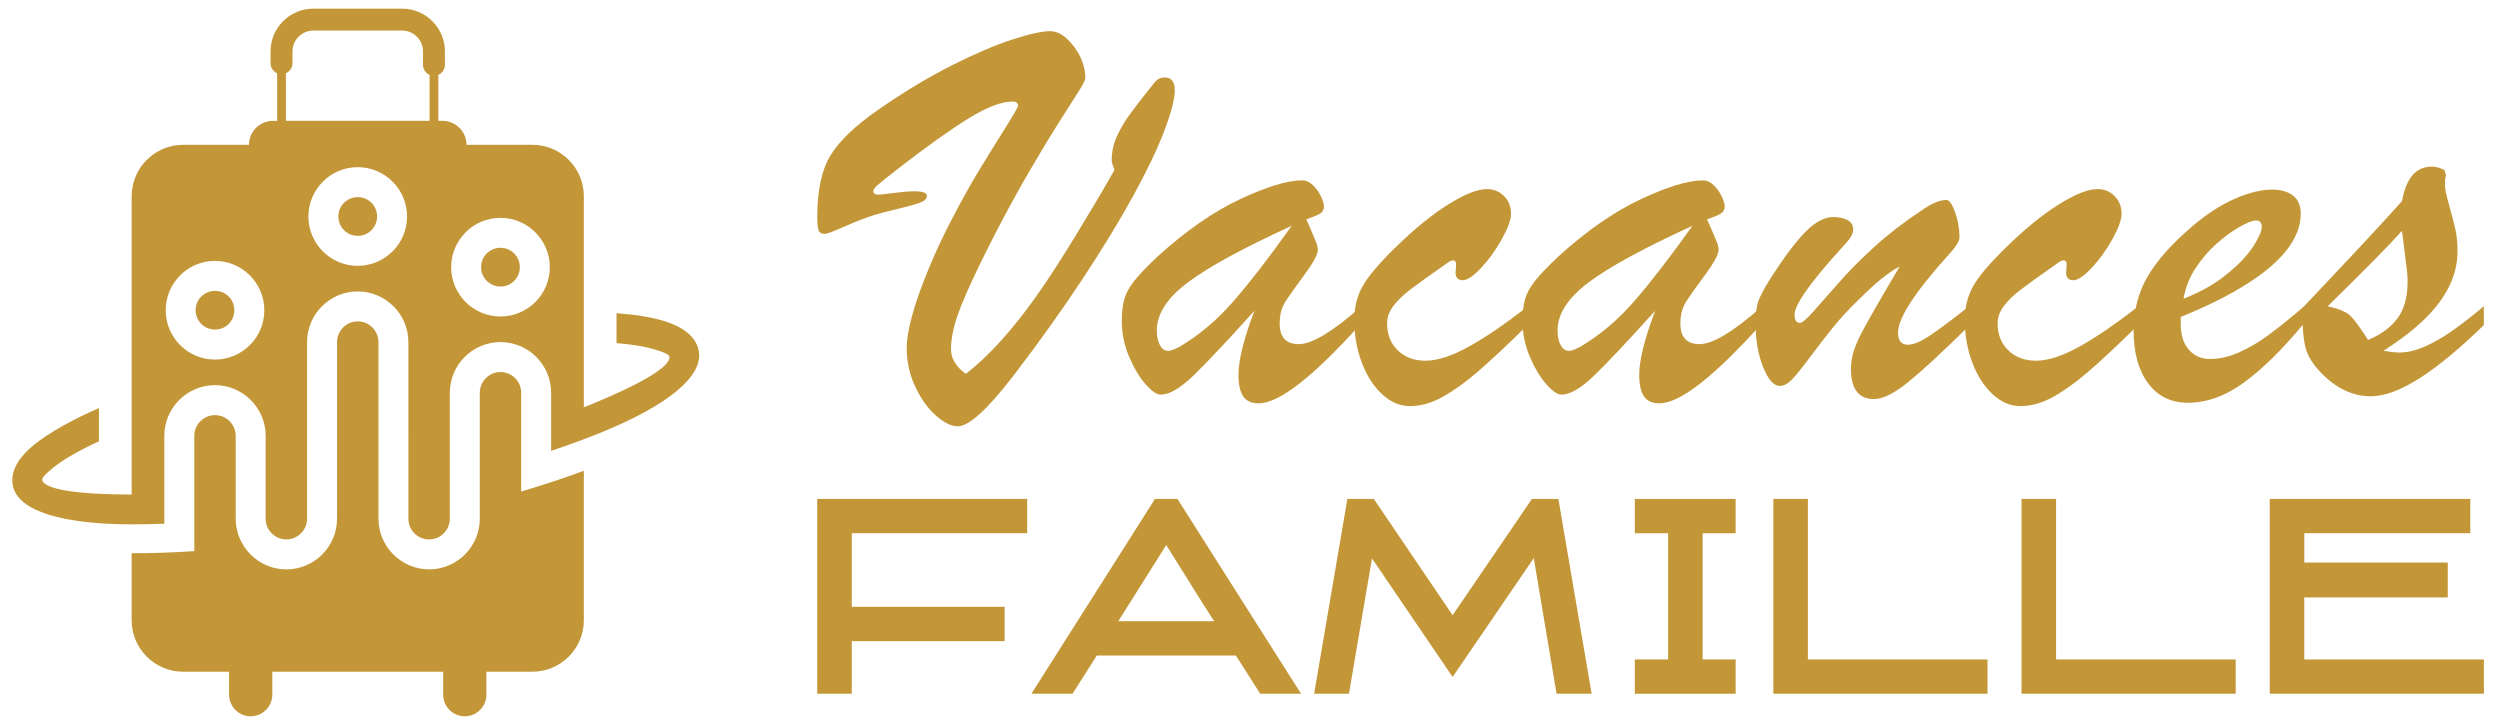
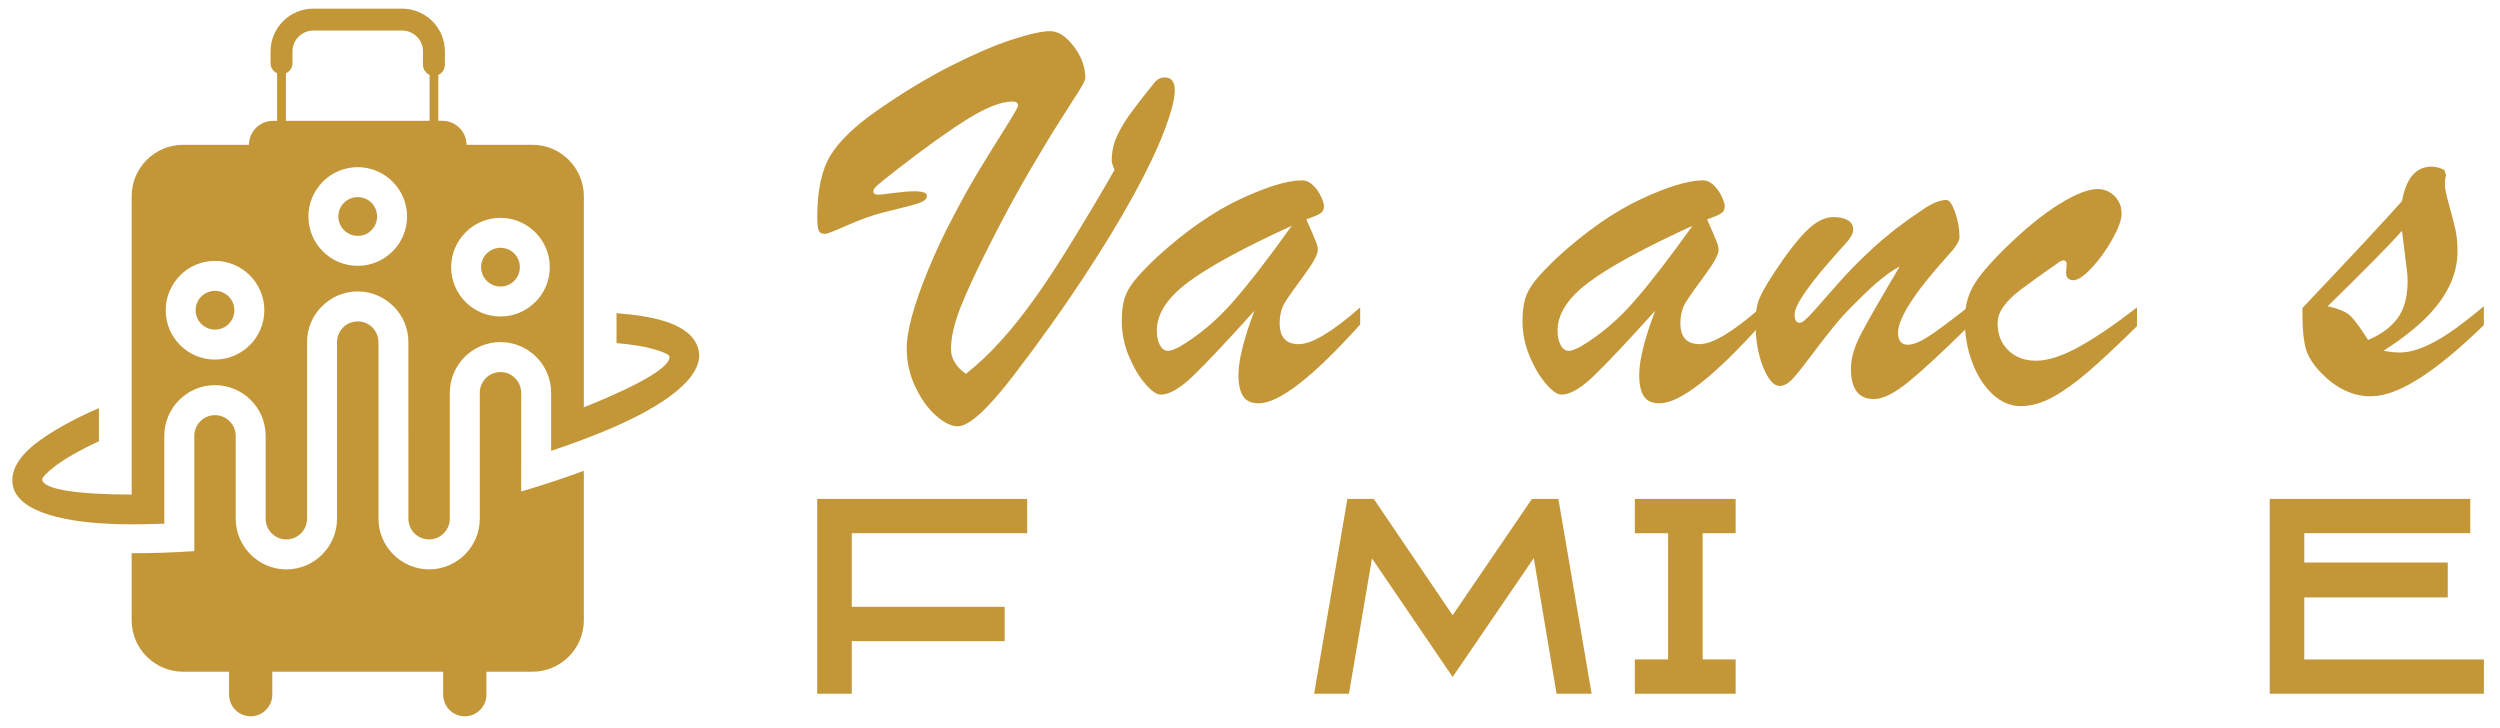
<svg xmlns="http://www.w3.org/2000/svg" version="1.1" id="Layer_1" x="0px" y="0px" width="179.35px" height="52.2px" viewBox="0 0 179.35 52.2" enable-background="new 0 0 179.35 52.2" xml:space="preserve">
  <path fill-rule="evenodd" clip-rule="evenodd" fill="#C39738" d="M20.511,8.668h10.307V5.371c-0.278-0.121-0.472-0.399-0.472-0.722  V3.687c0-0.41-0.169-0.783-0.439-1.055c-0.271-0.271-0.644-0.439-1.055-0.439h-6.375c-0.411,0-0.784,0.168-1.055,0.439  c-0.271,0.271-0.439,0.645-0.439,1.055v0.847c0,0.322-0.195,0.6-0.472,0.721V8.668z M37.39,33.026v0.936v1.3  c1.625-0.482,3.132-0.981,4.494-1.487v10.729c0,2.027-1.659,3.685-3.687,3.685h-3.302v1.645c0,0.854-0.699,1.554-1.552,1.554  c-0.853,0-1.551-0.699-1.551-1.554v-1.645H19.535v1.645c0,0.854-0.698,1.554-1.551,1.554c-0.854,0-1.551-0.699-1.551-1.554v-1.645  h-3.302c-2.028,0-3.687-1.657-3.687-3.685v-4.819H9.47c1.356,0.011,2.856-0.041,4.469-0.147v-1.073v-1.074v-6.123  c0-0.408,0.167-0.778,0.437-1.049c0.27-0.27,0.641-0.437,1.048-0.437c0.408,0,0.779,0.167,1.048,0.437  c0.27,0.271,0.438,0.641,0.438,1.049v5.948c0,0.998,0.409,1.904,1.067,2.563l0.004,0.004c0.658,0.657,1.566,1.066,2.564,1.066  c1,0,1.909-0.409,2.568-1.066v-0.004c0.657-0.659,1.066-1.565,1.066-2.563V24.541c0-0.408,0.168-0.779,0.438-1.049l-0.002-0.002  c0.271-0.269,0.642-0.434,1.051-0.434s0.781,0.166,1.05,0.434l-0.002,0.002c0.27,0.27,0.437,0.641,0.437,1.049v12.672  c0,0.998,0.409,1.904,1.067,2.563l0.004,0.004c0.659,0.657,1.565,1.066,2.563,1.066c1.001,0,1.91-0.409,2.567-1.066  c0.659-0.659,1.068-1.567,1.068-2.567v-9.038c0-0.407,0.167-0.777,0.437-1.048c0.27-0.271,0.641-0.437,1.048-0.437  c0.408,0,0.779,0.166,1.049,0.437c0.269,0.269,0.437,0.641,0.437,1.048V33.026z M36.887,18.179  c-0.249-0.248-0.596-0.403-0.983-0.403c-0.383,0-0.731,0.156-0.983,0.407h-0.004c-0.249,0.249-0.403,0.596-0.403,0.982  c0,0.385,0.156,0.731,0.407,0.983c0.251,0.251,0.6,0.408,0.983,0.408c0.387,0,0.734-0.155,0.983-0.404v-0.003  c0.251-0.252,0.407-0.599,0.407-0.983c0-0.386-0.154-0.734-0.403-0.982L36.887,18.179z M35.904,15.628  c0.972,0,1.855,0.396,2.498,1.036l0.004,0.004c0.641,0.642,1.037,1.525,1.037,2.498c0,0.977-0.396,1.862-1.037,2.503l-0.001-0.003  c-0.643,0.642-1.527,1.039-2.5,1.039c-0.977,0-1.862-0.395-2.501-1.036c-0.641-0.641-1.037-1.526-1.037-2.503  c0-0.972,0.397-1.858,1.039-2.5l-0.001-0.001C34.042,16.024,34.927,15.628,35.904,15.628z M26.647,14.544  c-0.25-0.249-0.596-0.403-0.983-0.403c-0.383,0-0.732,0.156-0.983,0.407h-0.004c-0.249,0.25-0.403,0.596-0.403,0.983  c0,0.384,0.156,0.731,0.407,0.982c0.251,0.252,0.6,0.408,0.983,0.408c0.387,0,0.734-0.153,0.983-0.403v-0.005  c0.25-0.251,0.406-0.599,0.406-0.982c0-0.387-0.154-0.733-0.403-0.983L26.647,14.544z M25.664,11.992  c0.971,0,1.856,0.396,2.498,1.038l0.004,0.003c0.64,0.642,1.037,1.526,1.037,2.498c0,0.977-0.397,1.862-1.037,2.503l-0.002-0.002  c-0.643,0.641-1.527,1.038-2.5,1.038c-0.977,0-1.862-0.395-2.502-1.036c-0.64-0.641-1.037-1.526-1.037-2.503  c0-0.973,0.397-1.857,1.039-2.5l-0.002-0.001C23.802,12.389,24.688,11.992,25.664,11.992z M16.407,21.269  c-0.249-0.249-0.596-0.403-0.983-0.403c-0.383,0-0.731,0.155-0.983,0.406h-0.004c-0.249,0.25-0.403,0.598-0.403,0.983  c0,0.384,0.156,0.731,0.407,0.983c0.252,0.251,0.6,0.407,0.983,0.407c0.387,0,0.734-0.154,0.983-0.403v-0.004  c0.252-0.252,0.407-0.599,0.407-0.983c0-0.386-0.154-0.734-0.403-0.983L16.407,21.269z M15.424,18.716  c0.973,0,1.855,0.397,2.499,1.038l0.003,0.004c0.641,0.642,1.037,1.526,1.037,2.498c0,0.978-0.396,1.862-1.037,2.502l-0.001-0.002  c-0.643,0.641-1.527,1.04-2.5,1.04c-0.977,0-1.862-0.396-2.501-1.038c-0.641-0.64-1.037-1.524-1.037-2.502  c0-0.973,0.397-1.857,1.039-2.5l-0.002-0.002C13.562,19.113,14.447,18.716,15.424,18.716z M13.131,10.389h4.729  c0-0.946,0.774-1.72,1.721-1.72h0.3V5.255c-0.279-0.121-0.472-0.399-0.472-0.721V3.687c0-0.844,0.345-1.611,0.9-2.167  c0.555-0.556,1.323-0.9,2.167-0.9h6.375c0.844,0,1.611,0.345,2.167,0.9c0.555,0.555,0.9,1.323,0.9,2.167v0.962  c0,0.323-0.194,0.601-0.472,0.722v3.297h0.3c0.946,0,1.721,0.774,1.721,1.72h4.73c2.028,0,3.687,1.659,3.687,3.687v4.13v8.993v2.021  c0.181-0.071,0.358-0.142,0.532-0.213c3.591-1.47,5.742-2.731,5.602-3.437c-0.025-0.131-0.386-0.302-1.05-0.501  c-0.698-0.209-1.616-0.361-2.739-0.453v-2.146c1.363,0.099,2.489,0.284,3.352,0.543c1.48,0.445,2.352,1.167,2.544,2.147  c0.365,1.854-2.3,3.943-6.903,5.827c-1.113,0.458-2.348,0.913-3.684,1.36v-0.013v-2.248v-1.91c0-1.001-0.409-1.91-1.066-2.567  c-0.659-0.658-1.567-1.067-2.568-1.067s-1.91,0.409-2.568,1.067s-1.067,1.566-1.067,2.567v9.038c0,0.407-0.167,0.777-0.437,1.048  c-0.27,0.271-0.641,0.437-1.048,0.437c-0.409,0-0.781-0.166-1.051-0.435c-0.268-0.271-0.435-0.641-0.435-1.05V24.541  c0-1.001-0.409-1.91-1.067-2.569h-0.005c-0.659-0.657-1.565-1.066-2.563-1.066c-0.998,0-1.905,0.409-2.564,1.066h-0.003  c-0.659,0.658-1.067,1.568-1.067,2.569v12.672c0,0.409-0.167,0.779-0.436,1.05l-0.001-0.002c-0.271,0.271-0.641,0.437-1.049,0.437  c-0.41,0-0.781-0.166-1.05-0.435c-0.269-0.271-0.435-0.641-0.435-1.05v-5.948c0-1.001-0.409-1.909-1.067-2.568  c-0.658-0.657-1.566-1.066-2.568-1.066c-1,0-1.91,0.409-2.568,1.066c-0.657,0.659-1.066,1.567-1.066,2.568v4.162v2.077v0.066  c-0.795,0.031-1.554,0.048-2.273,0.048c-4.972,0-8.229-0.925-8.594-2.782c-0.196-0.993,0.364-2.011,1.615-3.002  c0.988-0.782,2.632-1.722,4.561-2.562v0.476v1.909c-1.422,0.657-2.51,1.283-3.235,1.856C3.289,33.967,3,34.282,3.029,34.427  c0.137,0.696,2.577,1.048,6.416,1.052v-1.096V25.39V14.075C9.445,12.046,11.103,10.389,13.131,10.389z" />
  <g>
    <g>
      <g>
        <path fill="#C39738" d="M77.862,5.615c0,0.121-0.154,0.426-0.463,0.916c-0.309,0.49-0.765,1.208-1.369,2.153     c-0.604,0.946-1.335,2.153-2.193,3.621c-0.859,1.469-1.743,3.095-2.655,4.879c-1.047,2.051-1.801,3.666-2.264,4.838     c-0.462,1.175-0.694,2.183-0.694,3.028c0,0.671,0.355,1.261,1.066,1.771c0.858-0.671,1.703-1.469,2.536-2.394     c0.831-0.926,1.652-1.959,2.463-3.099c0.812-1.139,1.751-2.582,2.817-4.326c1.066-1.743,2.015-3.346,2.847-4.808     c-0.041-0.121-0.084-0.242-0.13-0.362c-0.047-0.12-0.07-0.221-0.07-0.301c0-0.63,0.127-1.221,0.381-1.771     c0.255-0.55,0.573-1.086,0.956-1.609c0.382-0.524,0.955-1.261,1.72-2.214c0.202-0.254,0.45-0.382,0.745-0.382     c0.483,0,0.725,0.309,0.725,0.925c0,0.617-0.252,1.587-0.755,2.908c-0.502,1.321-1.244,2.873-2.223,4.657     c-0.979,1.783-2.196,3.779-3.651,5.985c-1.456,2.207-3.102,4.511-4.939,6.912c-1.864,2.427-3.199,3.641-4.003,3.641     c-0.456,0-0.972-0.251-1.549-0.755c-0.577-0.501-1.073-1.188-1.489-2.061c-0.416-0.873-0.624-1.805-0.624-2.798     c0-0.59,0.124-1.347,0.372-2.273c0.248-0.924,0.637-2.036,1.167-3.329c0.53-1.294,1.13-2.572,1.801-3.833     c0.697-1.328,1.311-2.428,1.841-3.299c0.529-0.872,1.129-1.841,1.801-2.908c0.67-1.066,1.005-1.646,1.005-1.74     c0-0.201-0.134-0.302-0.402-0.302c-0.778,0-1.814,0.396-3.108,1.187c-1.294,0.791-2.981,1.991-5.06,3.601     c-0.792,0.617-1.291,1.016-1.499,1.197s-0.312,0.332-0.312,0.453c0,0.161,0.127,0.242,0.382,0.242     c0.107,0,0.469-0.041,1.086-0.122c0.617-0.08,1.106-0.12,1.469-0.12c0.604,0,0.905,0.107,0.905,0.322     c0,0.188-0.124,0.335-0.372,0.443c-0.248,0.107-0.59,0.214-1.026,0.322c-0.436,0.107-1.03,0.254-1.78,0.443     c-0.805,0.214-1.66,0.523-2.565,0.925c-0.905,0.402-1.425,0.603-1.559,0.603c-0.255,0-0.413-0.093-0.473-0.281     c-0.06-0.188-0.091-0.497-0.091-0.926c0-1.904,0.315-3.376,0.946-4.417c0.63-1.038,1.757-2.122,3.38-3.249     c1.851-1.288,3.622-2.357,5.311-3.209c1.69-0.852,3.149-1.475,4.376-1.871c1.227-0.396,2.129-0.593,2.707-0.593     c0.563,0,1.123,0.361,1.68,1.085C77.583,4.046,77.862,4.811,77.862,5.615z" />
        <path fill="#C39738" d="M83.032,18.412c2.039-1.852,4.017-3.226,5.935-4.125c1.918-0.898,3.4-1.348,4.446-1.348     c0.282,0,0.544,0.117,0.785,0.352c0.242,0.235,0.433,0.506,0.574,0.815c0.141,0.309,0.211,0.537,0.211,0.684     c0,0.242-0.094,0.419-0.281,0.533c-0.188,0.114-0.517,0.251-0.987,0.413c0.094,0.214,0.215,0.49,0.363,0.825     c0.147,0.336,0.262,0.607,0.342,0.814c0.08,0.208,0.121,0.393,0.121,0.554c0,0.322-0.325,0.922-0.975,1.801     c-0.651,0.878-1.107,1.526-1.369,1.941c-0.262,0.415-0.392,0.925-0.392,1.529c0,0.992,0.456,1.488,1.368,1.488     c0.938,0,2.407-0.878,4.406-2.635v1.228c-3.393,3.768-5.821,5.654-7.283,5.654c-0.523,0-0.896-0.173-1.117-0.514     c-0.221-0.342-0.332-0.849-0.332-1.52c0-1.058,0.382-2.595,1.146-4.607c-1.958,2.173-3.413,3.719-4.365,4.638     c-0.952,0.919-1.736,1.379-2.354,1.379c-0.295,0-0.664-0.255-1.106-0.766c-0.443-0.51-0.834-1.169-1.178-1.98     c-0.341-0.813-0.512-1.653-0.512-2.526c0-0.631,0.06-1.157,0.18-1.578c0.121-0.423,0.355-0.856,0.704-1.299     C81.71,19.718,82.267,19.136,83.032,18.412z M92.668,16.198c-3.487,1.596-5.972,2.951-7.454,4.064     c-1.482,1.114-2.223,2.26-2.223,3.441c0,0.428,0.073,0.78,0.222,1.056c0.147,0.274,0.348,0.413,0.604,0.413     c0.147,0,0.408-0.094,0.785-0.283c1.408-0.831,2.696-1.914,3.861-3.249C89.63,20.306,91.032,18.491,92.668,16.198z" />
-         <path fill="#C39738" d="M109.508,22.053V23.4c-1.436,1.409-2.605,2.501-3.51,3.28c-0.906,0.778-1.752,1.381-2.536,1.811     c-0.784,0.429-1.553,0.643-2.304,0.643c-0.737,0-1.416-0.291-2.032-0.875c-0.617-0.583-1.1-1.347-1.448-2.293     c-0.349-0.945-0.523-1.948-0.523-3.006c0-0.914,0.202-1.724,0.604-2.436c0.401-0.711,1.181-1.63,2.333-2.756     c1.368-1.341,2.639-2.376,3.813-3.108c1.175-0.73,2.096-1.096,2.768-1.096c0.482,0,0.891,0.167,1.227,0.502     c0.335,0.336,0.502,0.759,0.502,1.268c0,0.43-0.221,1.039-0.663,1.83c-0.443,0.793-0.938,1.479-1.489,2.062     c-0.55,0.584-0.985,0.876-1.308,0.876c-0.348,0-0.522-0.188-0.522-0.563c0.014-0.108,0.022-0.208,0.03-0.303     c0.007-0.092,0.01-0.187,0.01-0.281c0-0.16-0.058-0.251-0.171-0.271c-0.115-0.021-0.252,0.03-0.413,0.151     c-1.341,0.938-2.26,1.598-2.755,1.98c-0.497,0.382-0.889,0.769-1.178,1.157c-0.288,0.39-0.433,0.798-0.433,1.228     c0,0.792,0.255,1.435,0.764,1.932c0.51,0.496,1.174,0.745,1.993,0.745c0.845,0,1.861-0.327,3.047-0.977     C106.5,24.249,107.899,23.3,109.508,22.053z" />
        <path fill="#C39738" d="M111.782,18.412c2.037-1.852,4.017-3.226,5.935-4.125c1.917-0.898,3.401-1.348,4.446-1.348     c0.282,0,0.543,0.117,0.785,0.352c0.241,0.235,0.433,0.506,0.573,0.815c0.142,0.309,0.212,0.537,0.212,0.684     c0,0.242-0.095,0.419-0.283,0.533c-0.188,0.114-0.517,0.251-0.985,0.413c0.094,0.214,0.216,0.49,0.362,0.825     c0.147,0.336,0.261,0.607,0.342,0.814c0.081,0.208,0.121,0.393,0.121,0.554c0,0.322-0.326,0.922-0.975,1.801     c-0.653,0.878-1.108,1.526-1.369,1.941c-0.261,0.415-0.394,0.925-0.394,1.529c0,0.992,0.457,1.488,1.369,1.488     c0.938,0,2.407-0.878,4.406-2.635v1.228c-3.395,3.768-5.82,5.654-7.283,5.654c-0.523,0-0.896-0.173-1.117-0.514     c-0.221-0.342-0.331-0.849-0.331-1.52c0-1.058,0.382-2.595,1.146-4.607c-1.96,2.173-3.413,3.719-4.366,4.638     c-0.952,0.919-1.737,1.379-2.354,1.379c-0.295,0-0.664-0.255-1.106-0.766c-0.442-0.51-0.835-1.169-1.178-1.98     c-0.341-0.813-0.513-1.653-0.513-2.526c0-0.631,0.061-1.157,0.181-1.578c0.121-0.423,0.356-0.856,0.704-1.299     C110.46,19.718,111.016,19.136,111.782,18.412z M121.418,16.198c-3.487,1.596-5.973,2.951-7.455,4.064     c-1.481,1.114-2.223,2.26-2.223,3.441c0,0.428,0.074,0.78,0.223,1.056c0.146,0.274,0.348,0.413,0.604,0.413     c0.146,0,0.408-0.094,0.783-0.283c1.409-0.831,2.696-1.914,3.863-3.249S119.782,18.491,121.418,16.198z" />
        <path fill="#C39738" d="M139.707,18.371c-2.361,2.628-3.541,4.459-3.541,5.492c0,0.577,0.234,0.866,0.703,0.866     c0.39,0,0.896-0.205,1.52-0.615c0.624-0.409,1.6-1.137,2.927-2.183v1.389c-1.904,1.877-3.365,3.231-4.385,4.063     c-1.02,0.831-1.852,1.246-2.495,1.246c-1.1,0-1.649-0.724-1.649-2.172c0-0.428,0.066-0.85,0.2-1.266     c0.135-0.417,0.318-0.848,0.555-1.298c0.233-0.449,0.594-1.094,1.076-1.932c0.483-0.838,1.039-1.788,1.669-2.846     c-0.764,0.39-1.724,1.16-2.876,2.314c-0.752,0.724-1.39,1.411-1.912,2.062c-0.523,0.65-1.083,1.375-1.68,2.173     s-1.032,1.335-1.308,1.609c-0.275,0.275-0.554,0.413-0.835,0.413c-0.43,0-0.825-0.448-1.188-1.349     c-0.362-0.897-0.543-1.945-0.543-3.138c0-0.737,0.083-1.314,0.252-1.731c0.167-0.416,0.5-1.006,0.996-1.771     c0.925-1.42,1.723-2.464,2.394-3.127c0.671-0.665,1.314-0.997,1.932-0.997c0.43,0,0.773,0.074,1.035,0.222     c0.263,0.148,0.394,0.375,0.394,0.684c0,0.134-0.041,0.275-0.121,0.423c-0.081,0.148-0.171,0.281-0.272,0.402     c-0.1,0.121-0.312,0.356-0.634,0.705c-2.118,2.347-3.178,3.869-3.178,4.567c0,0.388,0.127,0.583,0.382,0.583     c0.162,0,0.474-0.258,0.936-0.775c0.463-0.517,1.059-1.193,1.791-2.032c0.73-0.837,1.596-1.713,2.595-2.625     c0.999-0.912,2.137-1.79,3.411-2.635c0.71-0.496,1.3-0.745,1.77-0.745c0.215,0,0.426,0.296,0.634,0.886     c0.208,0.59,0.312,1.187,0.312,1.791C140.571,17.317,140.282,17.767,139.707,18.371z" />
        <path fill="#C39738" d="M153.307,22.053V23.4c-1.436,1.409-2.605,2.501-3.512,3.28c-0.904,0.778-1.75,1.381-2.534,1.811     c-0.785,0.429-1.553,0.643-2.304,0.643c-0.738,0-1.415-0.291-2.032-0.875c-0.617-0.583-1.1-1.347-1.448-2.293     c-0.349-0.945-0.523-1.948-0.523-3.006c0-0.914,0.2-1.724,0.603-2.436c0.403-0.711,1.182-1.63,2.335-2.756     c1.368-1.341,2.639-2.376,3.813-3.108c1.173-0.73,2.096-1.096,2.767-1.096c0.482,0,0.892,0.167,1.227,0.502     c0.336,0.336,0.504,0.759,0.504,1.268c0,0.43-0.222,1.039-0.664,1.83c-0.442,0.793-0.939,1.479-1.488,2.062     c-0.552,0.584-0.987,0.876-1.309,0.876c-0.349,0-0.522-0.188-0.522-0.563c0.013-0.108,0.022-0.208,0.03-0.303     c0.006-0.092,0.009-0.187,0.009-0.281c0-0.16-0.057-0.251-0.17-0.271c-0.114-0.021-0.252,0.03-0.413,0.151     c-1.341,0.938-2.26,1.598-2.757,1.98c-0.496,0.382-0.888,0.769-1.176,1.157c-0.289,0.39-0.434,0.798-0.434,1.228     c0,0.792,0.255,1.435,0.766,1.932c0.509,0.496,1.174,0.745,1.991,0.745c0.846,0,1.861-0.327,3.048-0.977     C150.299,24.249,151.697,23.3,153.307,22.053z" />
-         <path fill="#C39738" d="M156.446,22.736v0.504c0,0.791,0.193,1.407,0.583,1.85c0.389,0.443,0.899,0.664,1.529,0.664     c0.657,0,1.338-0.154,2.042-0.463c0.703-0.307,1.405-0.717,2.103-1.226c0.696-0.51,1.548-1.194,2.555-2.053v1.228     c-1.516,1.823-2.937,3.222-4.265,4.195s-2.676,1.459-4.045,1.459c-1.193,0-2.139-0.463-2.836-1.39     c-0.697-0.925-1.047-2.193-1.047-3.801c0-1.41,0.329-2.686,0.986-3.833s1.73-2.358,3.22-3.632     c1.019-0.871,2.031-1.528,3.037-1.971c1.006-0.443,1.905-0.665,2.696-0.665c0.63,0,1.129,0.144,1.498,0.433     s0.554,0.721,0.554,1.298c0,0.845-0.315,1.687-0.945,2.525c-0.63,0.837-1.593,1.67-2.888,2.494     C159.929,21.177,158.336,21.972,156.446,22.736z M156.646,21.43c1.208-0.471,2.24-1.053,3.099-1.752     c0.858-0.696,1.492-1.364,1.901-2.001s0.614-1.104,0.614-1.398c0-0.308-0.142-0.462-0.424-0.462c-0.24,0-0.633,0.154-1.177,0.462     c-0.542,0.309-1.092,0.711-1.649,1.208c-0.557,0.496-1.057,1.08-1.499,1.749C157.069,19.906,156.781,20.637,156.646,21.43z" />
        <path fill="#C39738" d="M165.177,22.576v-0.483c3.461-3.648,5.842-6.203,7.143-7.666c0.295-1.649,1.006-2.475,2.132-2.475     c0.282,0,0.584,0.081,0.905,0.242l0.121,0.382c-0.054,0.161-0.081,0.389-0.081,0.684c0,0.255,0.098,0.728,0.293,1.418     c0.194,0.691,0.345,1.271,0.452,1.74c0.106,0.47,0.161,1,0.161,1.59c0,0.884-0.202,1.732-0.604,2.544     c-0.402,0.813-0.986,1.59-1.75,2.334c-0.766,0.744-1.751,1.504-2.958,2.283c0.482,0.08,0.865,0.12,1.146,0.12     c0.55,0,1.144-0.137,1.781-0.412c0.636-0.274,1.286-0.644,1.951-1.106c0.664-0.462,1.438-1.062,2.323-1.801v1.349     c-1.717,1.676-3.252,2.947-4.606,3.811c-1.355,0.866-2.522,1.3-3.501,1.3c-1.262,0-2.428-0.537-3.501-1.61     c-0.631-0.644-1.022-1.261-1.178-1.852C165.254,24.379,165.177,23.582,165.177,22.576z M172.682,19.498l-0.362-2.938     c-0.832,0.939-2.609,2.743-5.332,5.412c0.805,0.175,1.354,0.41,1.65,0.705c0.294,0.295,0.711,0.865,1.247,1.71     c0.912-0.375,1.611-0.888,2.103-1.539c0.489-0.651,0.733-1.539,0.733-2.666c0-0.134-0.003-0.255-0.009-0.362     C172.705,19.713,172.695,19.604,172.682,19.498z" />
      </g>
    </g>
    <g>
      <path fill="#C39738" d="M72.076,45.994H61.107v3.775h-2.48V35.795h15.063v2.459H61.107v5.277h10.968V45.994z" />
-       <path fill="#C39738" d="M84.472,35.795l8.866,13.974h-2.93l-1.747-2.742h-9.973l-1.747,2.742h-2.948l8.864-13.974H84.472z     M80.227,44.565h6.875c-0.3-0.463-0.582-0.904-0.846-1.318c-0.263-0.415-0.526-0.835-0.789-1.264    c-0.263-0.426-0.542-0.871-0.835-1.337c-0.294-0.466-0.617-0.979-0.967-1.545L80.227,44.565z" />
      <path fill="#C39738" d="M111.799,35.795l2.385,13.974h-2.516l-1.635-9.73l-5.822,8.527l-5.785-8.506l-1.652,9.709h-2.499    l2.385-13.974h1.897l5.653,8.34l5.69-8.34H111.799z" />
      <path fill="#C39738" d="M124.515,49.769h-7.232v-2.461h2.387v-9.054h-2.387v-2.459h7.232v2.459h-2.366v9.054h2.366V49.769z" />
-       <path fill="#C39738" d="M142.583,49.769h-15.364V35.795h2.479v11.513h12.885V49.769z" />
-       <path fill="#C39738" d="M160.389,49.769h-15.364V35.795h2.479v11.513h12.885V49.769z" />
      <path fill="#C39738" d="M175.602,42.856h-10.293v4.452h12.885v2.461h-15.363V35.795h14.387v2.459h-11.908v2.104h10.293V42.856z" />
    </g>
  </g>
</svg>